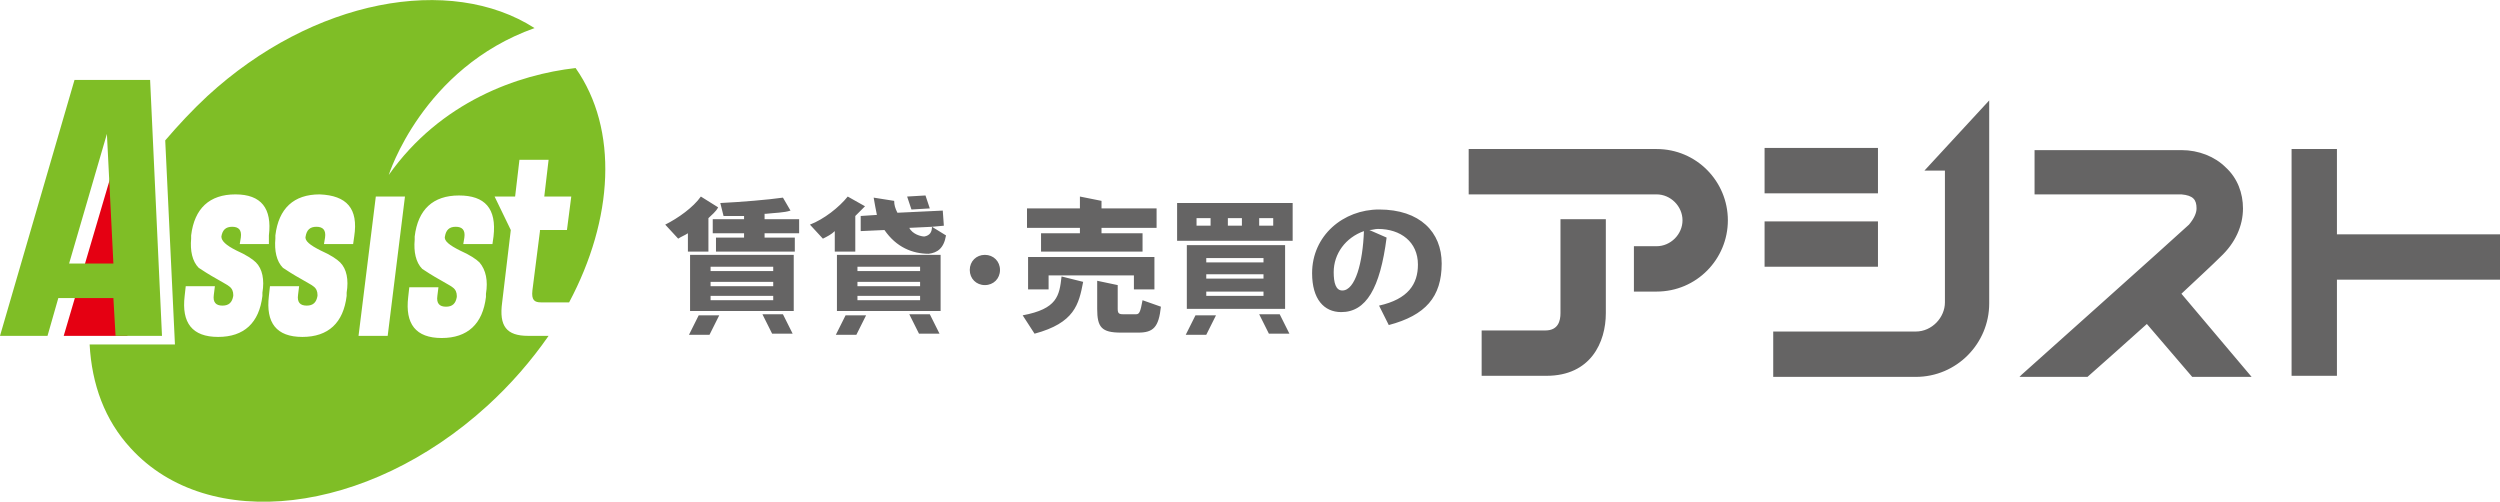
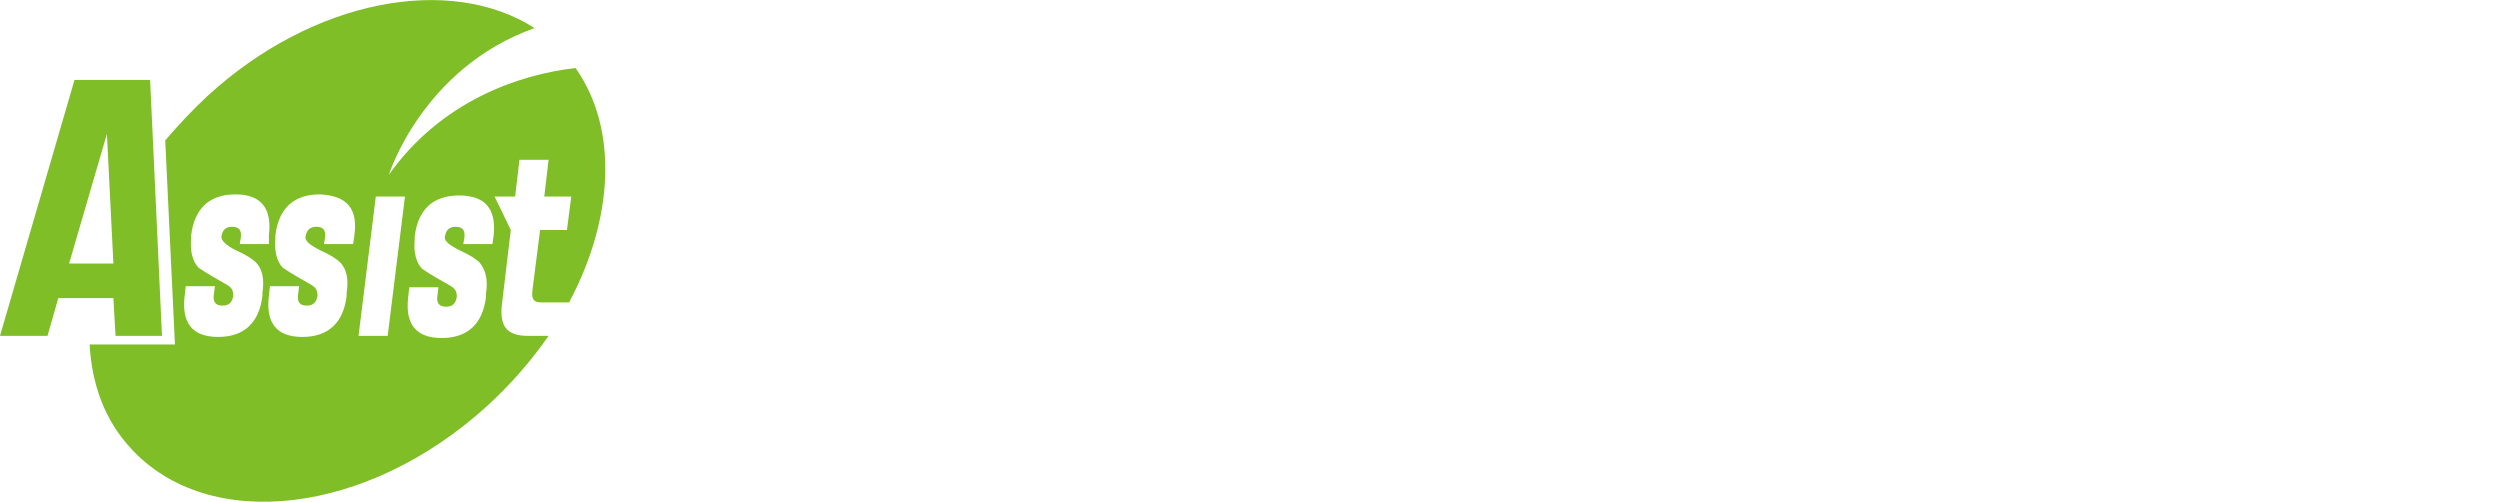
<svg xmlns="http://www.w3.org/2000/svg" version="1.1" id="レイヤー_1" x="0px" y="0px" width="231.5px" height="46.5px" viewBox="0 0 231.5 46.5" style="enable-background:new 0 0 231.5 46.5;" xml:space="preserve">
  <style type="text/css">
	.st0{fill:#656464;}
	.st1{fill:#E50012;}
	.st2{fill:#7FBE26;}
</style>
  <g>
-     <path class="st0" d="M173.9,13.7h-10.5v4.2h10.5V13.7z M173.9,20.5h-10.5v4.2h10.5V20.5z M180.1,15.8V28c0,1.4-1.2,2.7-2.7,2.7   h-13.2v4.2l13.2,0c3.8,0,6.8-3.1,6.8-6.8V9.3l-6,6.5H180.1z M153.4,13.8h-17.4V18l17.4,0c1.3,0,2.4,1.1,2.4,2.4   c0,1.3-1.1,2.4-2.4,2.4h-2.1v4.2h2.1v0c3.7,0,6.6-3,6.6-6.6C160,16.8,157.1,13.8,153.4,13.8z M216.4,21.7v-7.9h-4.2v21h4.2v-8.9   h15.1v-4.2H216.4z M205.6,23.8c1.4-1.3,2.1-2.9,2.1-4.5c0-1.4-0.5-2.8-1.6-3.8c-1-1-2.5-1.6-4.1-1.6h-13.6V18h13.6   c1.1,0.1,1.4,0.5,1.4,1.3c0,0.4-0.2,0.9-0.7,1.5c-1.4,1.3-15.5,13.9-15.5,13.9l-0.2,0.2h6.3c1.6-1.4,3.6-3.2,5.5-4.9l4.2,4.9h5.5   l-6.5-7.7C203.6,25.7,204.9,24.5,205.6,23.8z M144.5,29c0,0.7-0.2,1.6-1.4,1.6c-1.2,0-5.9,0-5.9,0v4.2h6c4.1,0,5.5-3.1,5.5-5.8   v-8.7h-4.2L144.5,29z M86.1,19.3l-0.4-1.2L84,18.2l0.4,1.2L86.1,19.3z M79.2,23.3V20c0.3-0.3,0.6-0.6,0.9-0.9c0,0-1.6-0.9-1.6-0.9   c-0.8,1-2.2,2.1-3.5,2.6l1.2,1.3c0.4-0.2,0.8-0.4,1.1-0.7v1.9H79.2z M65.6,23.3v-3.1c0.3-0.3,0.7-0.6,0.9-1l-1.6-1   c-0.7,1-2.1,2-3.3,2.6l1.2,1.3c0.3-0.2,0.6-0.3,0.9-0.5v1.7H65.6z M70.9,19.8c0.9-0.1,1.7-0.1,2.3-0.3l-0.7-1.2   c-1.4,0.2-3.8,0.4-5.8,0.5l0.3,1.2c0.6,0,1.3,0,1.9,0v0.3h-2.9v1.3h2.9V22h-2.6v1.3h7.3V22h-2.8v-0.4h3.2v-1.3h-3.2V19.8z    M70.6,29.1l0.9,1.8h1.9l-0.9-1.8H70.6z M63.9,28.8h9.6v-5.2h-9.6V28.8z M65.8,24.7h5.8v0.4h-5.8V24.7z M65.8,26.1h5.8v0.4h-5.8   V26.1z M65.8,27.4h5.8v0.4h-5.8V27.4z M63.8,31h1.9l0.9-1.8h-1.9L63.8,31z M106.9,26.8v-3H95.2v3h1.9v-1.3h7.9v1.3H106.9z    M100,21.6h-3.6v1.7h9.4v-1.7H102v-0.5h5.1v-1.8H102v-0.7l-2-0.4v1.1h-4.9v1.8h4.9V21.6z M116.6,29.1l0.9,1.8h1.9l-0.9-1.8H116.6z    M77.4,31h1.9l0.9-1.8h-1.9L77.4,31z M109.8,31h1.9l0.9-1.8h-1.9L109.8,31z M105.2,29.1H104c-0.4,0-0.5-0.1-0.5-0.5v-2.2l-1.9-0.4   v2.6c0,1.7,0.4,2.2,2.2,2.2h1.6c1.4,0,1.9-0.5,2.1-2.4l-1.7-0.6C105.6,28.9,105.5,29.1,105.2,29.1z M109,22.3h10.7v-3.5H109V22.3z    M116.6,20.2h1.3v0.7h-1.3V20.2z M113.7,20.2h1.3v0.7h-1.3V20.2z M110.8,20.2h1.3v0.7h-1.3V20.2z M127.7,19.4   c-3.3,0-6.2,2.4-6.2,5.9c0,2.4,1.1,3.6,2.7,3.6c2.3,0,3.6-2.2,4.2-6.9l-1.6-0.7c0.3,0,0.5-0.1,0.8-0.1c2.1,0,3.7,1.2,3.7,3.3   c0,1.8-0.9,3.2-3.6,3.8l0.9,1.8c3.4-0.9,4.9-2.6,4.9-5.7C133.5,21.5,131.5,19.4,127.7,19.4z M124.3,26.9c-0.6,0-0.8-0.7-0.8-1.7   c0-1.7,1.1-3.2,2.8-3.8C126.2,24.3,125.5,26.9,124.3,26.9z M119,22.7h-9.1v5.9h9.1V22.7z M117,27.4h-5.3v-0.4h5.3V27.4z M117,25.8   h-5.3v-0.4h5.3V25.8z M117,24.3h-5.3v-0.4h5.3V24.3z M84.2,29.1l0.9,1.8h1.9l-0.9-1.8H84.2z M77.5,28.8h9.6v-5.2h-9.6V28.8z    M79.4,24.7h5.8v0.4h-5.8V24.7z M79.4,26.1h5.8v0.4h-5.8V26.1z M79.4,27.4h5.8v0.4h-5.8V27.4z M94.7,29.2l1.1,1.7   c3.7-1,4.1-2.7,4.5-4.8l-2-0.5C98.1,27.4,97.9,28.6,94.7,29.2z M91.2,23.6c-0.8,0-1.4,0.6-1.4,1.4c0,0.8,0.6,1.4,1.4,1.4   c0.8,0,1.4-0.6,1.4-1.4C92.6,24.2,92,23.6,91.2,23.6z M85.6,21.9c-0.3,0-1.1-0.2-1.4-0.8l2.1-0.1l1.1-0.1l-0.1-1.4l-4.2,0.2   c-0.2-0.4-0.3-0.7-0.3-1.1l-1.9-0.3c0.1,0.6,0.2,1.1,0.3,1.6l-1.5,0.1v1.4l2.2-0.1c1.1,1.6,2.6,2.2,4.1,2.2   c0.8-0.1,1.4-0.5,1.6-1.7l-1.3-0.8C86.3,21.5,86.1,21.8,85.6,21.9z" />
    <g>
      <g>
-         <polygon class="st1" points="11.8,31.1 5.9,31.1 11,13.8    " />
-       </g>
+         </g>
      <path class="st2" d="M50,21.4l-0.7,5.5c-0.1,0.9,0.2,1.1,0.8,1.1h2.6c4.1-7.7,4.6-16,0.6-21.7C48,6.9,40.8,9.4,36,16.2    c0,0,3.1-9.9,13.5-13.6C41.7-2.4,29-0.1,19.2,8.9c-1.4,1.3-2.7,2.7-3.9,4.1l0.9,18.9H8.3c0.2,3.7,1.4,7,3.8,9.6    c7.2,7.9,21.9,6.2,33-3.9c2.2-2,4.1-4.2,5.7-6.5h-1.9c-2,0-2.7-0.9-2.4-3.1l0.8-6.7l-1.5-3.1h1.9l0.4-3.4h2.7l-0.4,3.4h2.5    l-0.4,3.1H50z M24.9,22.6h-2.7l0.1-0.6c0.1-0.7-0.2-1-0.8-1c-0.6,0-0.9,0.3-1,0.9l0,0c0,0.4,0.4,0.8,1.4,1.3    c0.9,0.4,1.5,0.8,1.8,1.1c0.6,0.6,0.8,1.6,0.6,2.8l0,0.3c-0.3,2.5-1.7,3.8-4.1,3.8c-2.4,0-3.4-1.3-3.1-3.8l0.1-0.9h2.7l-0.1,0.8    c-0.1,0.7,0.2,1,0.8,1c0.6,0,0.9-0.3,1-0.9l0-0.1c0-0.3-0.1-0.6-0.4-0.8c-0.1-0.1-0.5-0.3-1-0.6c-0.9-0.5-1.5-0.9-1.8-1.1    c-0.6-0.6-0.8-1.6-0.7-2.7l0-0.3c0.3-2.5,1.7-3.8,4.1-3.8c2.4,0,3.4,1.3,3.1,3.8L24.9,22.6z M32.8,21.9l-0.1,0.7H30l0.1-0.6    c0.1-0.7-0.2-1-0.8-1c-0.6,0-0.9,0.3-1,0.9l0,0c-0.1,0.4,0.4,0.8,1.4,1.3c0.9,0.4,1.5,0.8,1.8,1.1c0.6,0.6,0.8,1.6,0.6,2.8l0,0.3    c-0.3,2.5-1.7,3.8-4.1,3.8c-2.4,0-3.4-1.3-3.1-3.8l0.1-0.9h2.7l-0.1,0.8c-0.1,0.7,0.2,1,0.8,1c0.6,0,0.9-0.3,1-0.9l0-0.1    c0-0.3-0.1-0.6-0.4-0.8c-0.1-0.1-0.5-0.3-1-0.6c-0.9-0.5-1.5-0.9-1.8-1.1c-0.6-0.6-0.8-1.6-0.7-2.7l0-0.3c0.3-2.5,1.7-3.8,4.1-3.8    C32.1,18.1,33.2,19.3,32.8,21.9z M35.9,31.1h-2.7l1.6-12.9h2.7L35.9,31.1z M45.7,21.9l-0.1,0.7h-2.7l0.1-0.6c0.1-0.7-0.2-1-0.8-1    c-0.6,0-0.9,0.3-1,0.9l0,0c-0.1,0.4,0.4,0.8,1.4,1.3c0.9,0.4,1.5,0.8,1.8,1.1C45,25,45.2,26,45,27.2l0,0.3    c-0.3,2.5-1.7,3.8-4.1,3.8c-2.4,0-3.4-1.3-3.1-3.8l0.1-0.9h2.7l-0.1,0.8c-0.1,0.7,0.2,1,0.8,1c0.6,0,0.9-0.3,1-0.9l0-0.1    c0-0.3-0.1-0.6-0.4-0.8c-0.1-0.1-0.5-0.3-1-0.6c-0.9-0.5-1.5-0.9-1.8-1.1c-0.6-0.6-0.8-1.6-0.7-2.7l0-0.3c0.3-2.5,1.7-3.8,4.1-3.8    C44.9,18.1,46,19.3,45.7,21.9z M10.7,31.1H15L13.9,7.4h-7L0,31.1h4.4l1-3.5h5.1L10.7,31.1z M6.4,24.4l3.5-12l0.6,12H6.4z" />
    </g>
  </g>
</svg>